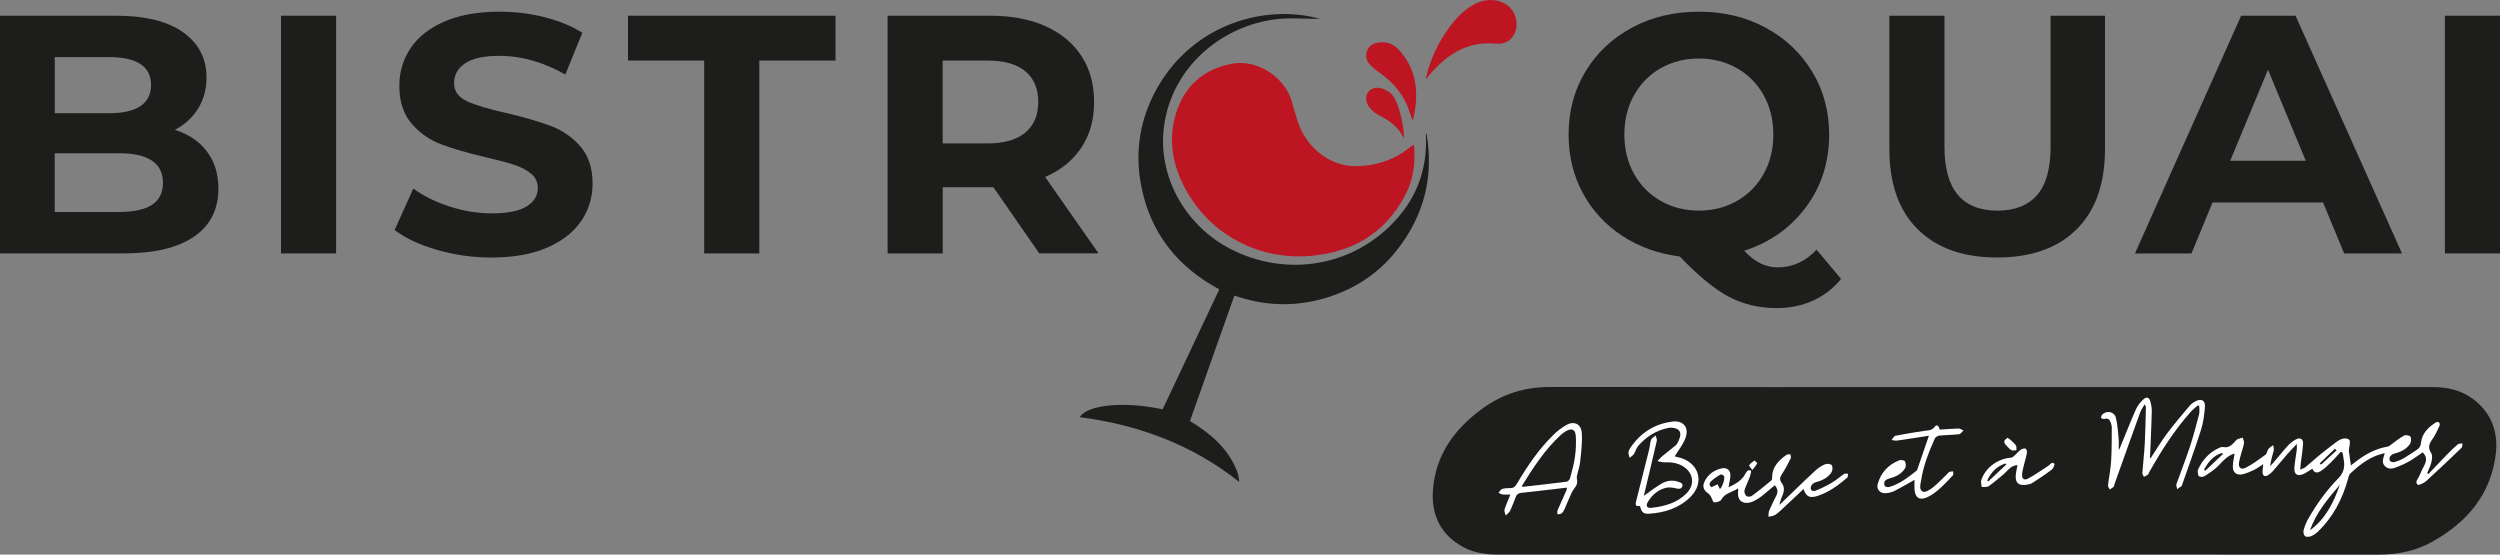
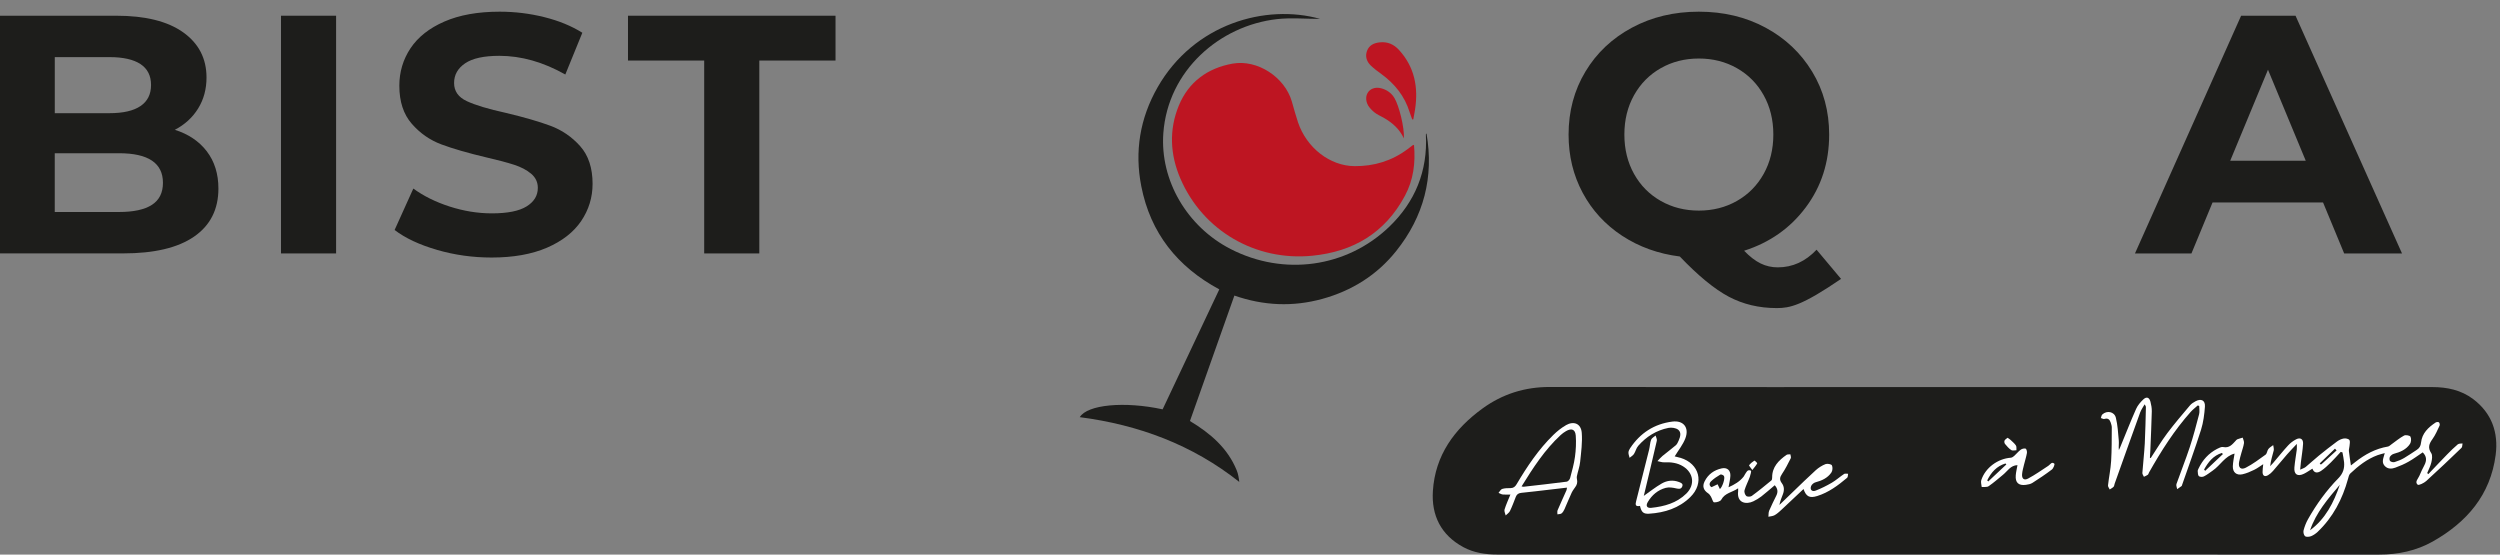
<svg xmlns="http://www.w3.org/2000/svg" width="284" height="63" viewBox="0 0 284 63" fill="none">
  <rect x="0" y="0" width="284" height="63" fill="#808080" stroke="none" />
  <g clip-path="url(#clip0_4450_1371)">
    <path d="M225.989 43.972C242.762 43.972 259.532 43.972 276.306 43.972C277.988 43.972 279.581 44.305 280.948 45.333C283.066 46.93 283.837 49.141 283.507 51.682C282.918 56.226 280.233 59.328 276.358 61.517C274.472 62.578 272.424 63 270.257 63C236.872 62.989 203.488 62.993 170.104 62.993C168.744 62.993 167.418 62.8 166.21 62.142C163.691 60.767 162.598 58.548 162.776 55.775C163.036 51.711 165.221 48.72 168.422 46.398C170.685 44.756 173.223 43.957 176.049 43.961C192.697 43.983 209.345 43.972 225.992 43.972H225.989Z" fill="#1D1D1B" />
    <path d="M209.482 53.848C209.011 54.159 208.589 54.547 208.104 54.832C207.515 55.176 206.896 55.486 206.259 55.734C205.84 55.897 205.581 55.62 205.744 55.213C205.818 55.032 206.048 54.839 206.24 54.791C206.963 54.603 207.618 54.3 208.044 53.678C208.185 53.475 208.211 53.076 208.104 52.865C208.033 52.724 207.585 52.643 207.381 52.721C206.981 52.88 206.592 53.124 206.274 53.412C205.385 54.214 204.533 55.061 203.666 55.889C203.155 56.377 202.647 56.873 202.139 57.361C202.228 56.914 202.388 56.529 202.54 56.137C202.706 55.697 202.699 55.261 202.41 54.88C202.132 54.514 202.177 54.225 202.432 53.848C202.817 53.283 203.121 52.665 203.432 52.055C203.488 51.944 203.406 51.759 203.388 51.611C203.24 51.63 203.054 51.596 202.947 51.674C202.058 52.303 201.313 53.031 201.317 54.237C201.317 54.351 201.302 54.514 201.228 54.577C200.498 55.179 199.765 55.782 198.998 56.341C198.857 56.444 198.494 56.448 198.376 56.341C198.228 56.207 198.12 55.882 198.176 55.694C198.328 55.176 198.591 54.688 198.776 54.178C198.861 53.944 198.969 53.501 198.909 53.471C198.505 53.275 198.387 53.66 198.213 53.911C198.165 53.985 198.135 54.07 198.079 54.141C197.639 54.699 197.053 55.043 196.361 55.353C196.446 54.847 196.553 54.455 196.572 54.055C196.601 53.427 196.201 53.076 195.594 53.205C194.723 53.394 194.042 53.878 193.642 54.688C193.36 55.257 193.523 55.697 194.053 56.048C194.179 56.133 194.282 56.274 194.36 56.411C194.494 56.633 194.582 57.058 194.72 57.065C194.99 57.087 195.427 56.965 195.535 56.766C195.953 55.986 196.787 55.938 197.453 55.472C197.453 55.631 197.461 55.712 197.453 55.793C197.276 57.161 198.368 57.339 199.176 56.951C199.491 56.799 199.802 56.618 200.08 56.403C200.595 56.004 201.08 55.568 201.61 55.124C201.943 55.49 202.006 55.867 201.791 56.3C201.51 56.869 201.225 57.435 200.976 58.019C200.891 58.223 200.917 58.474 200.891 58.703C201.128 58.648 201.391 58.641 201.595 58.526C201.869 58.374 202.11 58.152 202.343 57.938C203.192 57.15 204.032 56.355 204.881 55.553C205.173 56.407 205.562 56.618 206.422 56.352C207.729 55.949 208.804 55.142 209.834 54.277C209.93 54.196 209.911 53.974 209.945 53.819C209.785 53.826 209.593 53.771 209.478 53.845L209.482 53.848ZM195.379 55.557C195.283 55.353 195.201 55.183 195.12 55.013C194.912 55.113 194.708 55.213 194.434 55.342C194.171 55.202 194.127 54.913 194.382 54.669C194.69 54.37 195.06 54.129 195.431 53.911C195.512 53.863 195.779 53.967 195.842 54.074C196.001 54.344 195.649 55.353 195.379 55.557Z" fill="white" />
    <path d="M190.893 52.011C190.634 51.933 190.371 51.874 190.245 51.844C190.663 51.153 191.189 50.513 191.463 49.781C191.912 48.579 191.248 47.733 189.982 47.892C187.929 48.15 186.322 49.193 185.177 50.924C185.081 51.068 184.995 51.245 184.992 51.412C184.988 51.608 185.073 51.807 185.121 52.007C185.288 51.866 185.499 51.752 185.614 51.578C185.803 51.29 185.873 50.909 186.096 50.654C187.014 49.603 188.159 48.883 189.533 48.609C189.885 48.539 190.385 48.609 190.648 48.82C191.026 49.123 190.882 49.629 190.697 50.047C190.611 50.239 190.522 50.454 190.371 50.583C189.882 51.005 189.356 51.382 188.859 51.796C188.648 51.97 188.474 52.188 188.285 52.384C188.544 52.432 188.804 52.532 189.059 52.521C189.815 52.488 190.541 52.569 191.197 52.976C192.393 53.723 192.575 55.072 191.571 56.067C190.474 57.15 189.067 57.535 187.585 57.69C187.088 57.742 186.933 57.461 187.192 57.025C187.659 56.237 188.333 55.664 189.215 55.424C189.593 55.32 190.041 55.394 190.437 55.486C190.745 55.557 190.974 55.568 191.1 55.272C191.241 54.939 190.952 54.843 190.726 54.754C190.056 54.499 189.374 54.581 188.781 54.921C188.048 55.342 187.381 55.878 186.733 56.333C186.729 56.352 186.751 56.27 186.77 56.189C187.255 54.152 187.748 52.111 188.215 50.069C188.255 49.892 188.126 49.674 188.078 49.474C187.9 49.633 187.64 49.759 187.566 49.955C187.433 50.313 187.433 50.717 187.337 51.09C186.851 53.039 186.359 54.987 185.866 56.932C185.773 57.298 185.751 57.583 186.303 57.472C186.466 58.182 186.681 58.4 187.359 58.356C189.111 58.241 190.73 57.731 192.015 56.474C193.642 54.884 193.071 52.665 190.897 52.007L190.893 52.011Z" fill="white" />
    <path d="M177.872 48.317C177.357 48.612 176.879 48.997 176.457 49.411C174.775 51.053 173.482 52.99 172.293 54.998C172.119 55.29 171.937 55.446 171.597 55.449C171.278 55.453 170.948 55.449 170.652 55.542C170.481 55.594 170.37 55.834 170.233 55.989C170.393 56.052 170.544 56.156 170.707 56.174C170.993 56.204 171.282 56.182 171.582 56.182C171.345 56.766 171.093 57.309 170.915 57.879C170.856 58.075 170.996 58.33 171.045 58.555C171.211 58.389 171.437 58.248 171.534 58.049C171.785 57.528 171.985 56.98 172.197 56.437C172.311 56.145 172.508 56.019 172.83 55.986C173.901 55.882 174.971 55.745 176.042 55.623C176.686 55.549 177.331 55.475 178.009 55.394C177.983 55.531 177.983 55.62 177.95 55.697C177.616 56.452 177.268 57.202 176.942 57.964C176.886 58.097 176.927 58.274 176.923 58.43C177.083 58.396 177.279 58.411 177.394 58.322C177.538 58.208 177.646 58.023 177.724 57.849C178.005 57.224 178.253 56.581 178.546 55.96C178.679 55.675 178.905 55.431 179.061 55.157C179.131 55.035 179.168 54.88 179.172 54.736C179.179 54.529 179.091 54.311 179.131 54.115C179.239 53.56 179.45 53.024 179.505 52.465C179.617 51.367 179.772 50.254 179.687 49.163C179.605 48.121 178.791 47.784 177.872 48.309V48.317ZM178.916 51.896C178.805 52.713 178.576 53.516 178.364 54.314C178.32 54.477 178.127 54.699 177.983 54.717C176.357 54.928 174.723 55.109 173.093 55.294C173.045 55.301 172.993 55.279 172.849 55.257C174.171 53.12 175.49 51.083 177.298 49.415C177.479 49.248 177.683 49.104 177.894 48.979C178.52 48.612 178.95 48.768 179.005 49.485C179.065 50.284 179.024 51.105 178.916 51.9V51.896Z" fill="white" />
    <path d="M228.482 51.131C228.619 51.223 228.871 51.149 229.067 51.149C229.052 50.964 229.1 50.739 229.008 50.606C228.845 50.361 228.6 50.169 228.385 49.962C228.3 49.881 228.196 49.825 228.059 49.729C227.93 49.844 227.774 49.925 227.715 50.051C227.67 50.151 227.696 50.343 227.767 50.428C227.978 50.683 228.204 50.949 228.478 51.131H228.482Z" fill="white" />
    <path d="M199.62 52.636C199.643 52.595 199.328 52.303 199.295 52.325C199.069 52.465 198.861 52.647 198.694 52.854C198.665 52.891 198.865 53.109 199.065 53.394C199.317 53.068 199.498 52.868 199.62 52.639V52.636Z" fill="white" />
-     <path d="M220.354 48.812C220.28 48.45 220.058 48.11 219.765 48.498C219.432 48.938 219.032 48.883 218.609 48.945C217.513 49.112 216.416 49.282 215.327 49.5C215.153 49.533 215.031 49.814 214.883 49.984C215.086 50.01 215.298 50.081 215.498 50.051C216.698 49.881 217.891 49.692 219.124 49.5C218.658 50.861 218.228 52.107 217.798 53.353C217.783 53.401 217.75 53.449 217.709 53.482C216.768 54.229 215.816 54.969 214.642 55.316C214.483 55.364 214.216 55.327 214.123 55.22C214.027 55.109 214.02 54.828 214.094 54.691C214.179 54.54 214.39 54.422 214.572 54.373C215.327 54.174 216.024 53.867 216.427 53.172C216.542 52.976 216.513 52.606 216.398 52.403C216.327 52.277 215.931 52.218 215.746 52.292C214.509 52.783 213.675 53.689 213.312 54.965C213.131 55.597 213.586 56.085 214.253 56.026C214.579 55.997 214.923 55.915 215.216 55.767C215.983 55.379 216.72 54.939 217.487 54.514C217.487 54.88 217.465 55.25 217.491 55.616C217.554 56.544 218.076 56.884 218.928 56.489C219.417 56.263 219.869 55.93 220.276 55.575C220.832 55.091 221.343 54.547 221.847 54.004C221.929 53.915 221.873 53.7 221.88 53.545C221.736 53.564 221.58 53.556 221.451 53.612C221.347 53.656 221.273 53.778 221.184 53.863C220.651 54.377 220.143 54.924 219.565 55.383C219.243 55.638 218.695 55.971 218.435 55.852C217.983 55.649 218.161 55.046 218.232 54.603C218.491 52.917 219.109 51.341 219.806 49.796C219.876 49.641 220.139 49.504 220.328 49.485C221.065 49.411 221.81 49.411 222.547 49.326C222.729 49.304 222.884 49.049 223.051 48.901C222.866 48.823 222.677 48.675 222.495 48.679C221.792 48.694 221.088 48.757 220.362 48.805L220.354 48.812Z" fill="white" />
    <path d="M250.479 46.187C250.53 45.484 250.053 45.244 249.427 45.577C249.197 45.699 248.956 45.847 248.789 46.043C247.904 47.093 247.008 48.136 246.185 49.234C245.515 50.129 244.94 51.101 244.322 52.036C244.292 52.025 244.263 52.018 244.229 52.007C244.248 51.707 244.27 51.412 244.281 51.112C244.34 49.652 244.407 48.191 244.444 46.73C244.451 46.368 244.385 45.991 244.292 45.636C244.159 45.137 243.851 45.026 243.481 45.373C243.155 45.68 242.84 46.05 242.659 46.457C242.025 47.888 241.455 49.348 240.858 50.794C240.81 50.909 240.754 51.02 240.703 51.131C240.658 50.754 240.725 50.398 240.695 50.055C240.617 49.182 240.569 48.298 240.362 47.455C240.188 46.756 239.347 46.597 238.821 47.085C238.724 47.174 238.71 47.352 238.658 47.489C238.795 47.525 238.947 47.629 239.062 47.592C239.473 47.463 239.662 47.666 239.777 48.006C239.836 48.191 239.902 48.383 239.899 48.572C239.888 49.837 239.902 51.105 239.825 52.366C239.769 53.294 239.573 54.214 239.469 55.142C239.454 55.287 239.595 55.449 239.665 55.605C239.814 55.505 239.984 55.424 240.106 55.294C240.184 55.213 240.18 55.065 240.225 54.947C241.188 52.247 242.147 49.544 243.125 46.849C243.244 46.527 243.459 46.239 243.629 45.935C243.744 46.083 243.777 46.187 243.774 46.287C243.737 47.644 243.718 49.001 243.648 50.354C243.588 51.478 243.455 52.602 243.373 53.726C243.362 53.867 243.485 54.015 243.548 54.163C243.696 54.089 243.859 54.033 243.988 53.937C244.063 53.882 244.085 53.752 244.137 53.66C245.511 51.23 247 48.879 248.863 46.79C249.104 46.52 249.397 46.301 249.667 46.057C249.723 46.076 249.778 46.098 249.83 46.117C249.83 46.431 249.897 46.764 249.819 47.059C249.49 48.32 249.16 49.581 248.752 50.816C248.289 52.221 247.734 53.593 247.245 54.987C247.185 55.15 247.297 55.372 247.326 55.568C247.5 55.446 247.671 55.327 247.845 55.205C247.856 55.198 247.856 55.172 247.86 55.157C248.593 53.046 249.364 50.949 250.038 48.82C250.304 47.973 250.416 47.067 250.482 46.176L250.479 46.187Z" fill="white" />
    <path d="M279.232 50.454C278.803 50.816 278.395 51.212 278.003 51.615C277.28 52.355 276.573 53.109 275.858 53.859C275.813 53.819 275.769 53.782 275.728 53.741C275.891 53.338 276.106 52.946 276.202 52.528C276.28 52.188 276.354 51.722 276.187 51.474C275.772 50.853 275.947 50.41 276.328 49.881C276.662 49.415 276.891 48.871 277.139 48.346C277.184 48.25 277.139 48.036 277.062 47.977C276.984 47.917 276.78 47.936 276.684 47.999C275.85 48.55 275.143 49.226 275.032 50.273C274.991 50.679 274.839 50.916 274.528 51.116C274.054 51.419 273.594 51.752 273.105 52.033C272.772 52.225 272.405 52.377 272.038 52.488C271.883 52.536 271.635 52.484 271.52 52.377C271.431 52.295 271.423 52.025 271.49 51.903C271.575 51.752 271.761 51.604 271.931 51.556C272.664 51.36 273.353 51.072 273.779 50.421C273.913 50.214 273.939 49.818 273.828 49.607C273.754 49.467 273.283 49.382 273.102 49.481C272.598 49.751 272.153 50.132 271.683 50.465C271.546 50.561 271.412 50.705 271.26 50.731C269.86 50.964 268.667 51.615 267.571 52.477C267.397 52.613 267.223 52.75 267.063 52.876C266.982 52.303 266.893 51.77 266.834 51.234C266.815 51.053 266.893 50.864 266.904 50.676C266.919 50.439 267 50.14 266.889 49.984C266.786 49.84 266.452 49.777 266.245 49.814C265.978 49.859 265.704 49.995 265.482 50.158C264.778 50.679 264.085 51.219 263.407 51.774C262.9 52.184 262.429 52.636 261.922 53.05C261.773 53.172 261.57 53.224 261.299 53.353C261.333 52.994 261.351 52.75 261.381 52.51C261.466 51.811 261.588 51.116 261.629 50.417C261.659 49.877 261.321 49.659 260.84 49.907C260.503 50.081 260.18 50.328 259.925 50.606C259.34 51.242 258.802 51.918 258.243 52.576C258.132 52.706 258.01 52.828 257.891 52.957C257.958 52.314 258.15 51.748 258.295 51.171C258.339 50.986 258.258 50.768 258.236 50.565C258.05 50.709 257.828 50.827 257.687 51.009C257.543 51.197 257.536 51.53 257.365 51.652C256.643 52.181 255.917 52.717 255.128 53.127C254.557 53.423 254.246 53.112 254.361 52.48C254.424 52.136 254.528 51.796 254.62 51.456C254.72 51.083 254.865 50.717 254.917 50.336C254.946 50.14 254.824 49.922 254.772 49.714C254.565 49.777 254.353 49.829 254.153 49.907C254.076 49.936 254.02 50.021 253.961 50.084C253.583 50.495 253.238 50.927 252.557 50.783C252.349 50.739 252.075 50.883 251.86 50.994C250.905 51.493 250.212 52.251 249.756 53.224C249.712 53.32 249.653 53.427 249.66 53.523C249.678 53.723 249.675 53.989 249.793 54.092C249.912 54.192 250.212 54.2 250.367 54.118C250.727 53.937 251.045 53.682 251.379 53.449C252.238 52.854 252.753 51.815 253.846 51.526C253.779 52.003 253.664 52.484 253.65 52.968C253.627 53.656 254.072 54.03 254.746 53.878C255.202 53.774 255.646 53.582 256.072 53.375C256.424 53.205 256.739 52.961 257.102 52.732C257.072 53.076 257.021 53.353 257.028 53.634C257.035 54.059 257.287 54.2 257.658 53.978C257.865 53.852 258.058 53.682 258.217 53.497C258.762 52.872 259.284 52.229 259.829 51.6C260.143 51.238 260.484 50.894 260.918 50.428C260.918 50.754 260.933 50.905 260.918 51.053C260.829 51.733 260.703 52.41 260.644 53.094C260.573 53.893 260.999 54.174 261.725 53.822C262.051 53.663 262.351 53.445 262.688 53.238C262.9 53.808 263.314 53.734 263.677 53.49C264.081 53.216 264.444 52.868 264.793 52.525C265.181 52.144 265.537 51.733 265.908 51.334C265.974 51.352 266.037 51.375 266.104 51.393C266.167 51.77 266.256 52.144 266.289 52.521C266.348 53.212 266.171 53.785 265.645 54.322C264.281 55.712 263.144 57.287 262.188 58.984C261.966 59.38 261.799 59.816 261.684 60.256C261.633 60.456 261.71 60.8 261.855 60.911C262.003 61.022 262.329 60.989 262.537 60.911C262.807 60.804 263.066 60.622 263.281 60.423C265.03 58.759 266.1 56.707 266.734 54.403C266.793 54.189 266.845 53.93 266.993 53.789C267.908 52.928 268.89 52.151 270.09 51.707C270.338 51.615 270.601 51.559 270.909 51.474C270.86 51.637 270.842 51.707 270.82 51.774C270.694 52.184 270.568 52.602 270.934 52.961C271.286 53.309 271.72 53.268 272.124 53.12C272.635 52.931 273.142 52.717 273.613 52.447C274.176 52.129 274.698 51.737 275.22 51.389C275.687 51.844 275.684 52.325 275.406 52.854C275.202 53.242 275.009 53.641 274.843 54.048C274.706 54.381 274.283 54.747 274.646 55.061C274.765 55.165 275.358 54.88 275.617 54.647C276.976 53.416 278.303 52.148 279.625 50.876C279.729 50.776 279.707 50.546 279.744 50.376C279.569 50.402 279.344 50.369 279.229 50.469L279.232 50.454ZM250.508 53.486C250.467 53.438 250.423 53.39 250.382 53.342C250.853 52.491 251.427 51.755 252.405 51.456C252.446 51.497 252.483 51.537 252.523 51.582C251.853 52.218 251.179 52.854 250.508 53.486ZM263.844 52.624C263.785 52.68 263.715 52.728 263.652 52.78C263.607 52.735 263.563 52.687 263.518 52.643C264.096 52.085 264.674 51.526 265.252 50.968C265.315 51.035 265.374 51.101 265.437 51.168C264.907 51.656 264.378 52.14 263.844 52.624ZM262.422 60.238C263.107 58.223 264.467 56.644 265.804 55.072C265.111 57.095 264.178 58.936 262.422 60.238Z" fill="white" />
    <path d="M233.375 52.68C233.079 52.399 232.912 52.772 232.694 52.913C231.931 53.412 231.186 53.941 230.386 54.366C229.934 54.606 229.667 54.377 229.708 53.867C229.738 53.501 229.845 53.142 229.93 52.783C230.038 52.34 230.182 51.903 230.26 51.456C230.289 51.297 230.204 50.99 230.112 50.964C229.945 50.916 229.693 50.979 229.549 51.09C229.282 51.286 229.071 51.559 228.823 51.781C228.715 51.877 228.571 51.985 228.434 51.996C226.941 52.103 225.537 53.135 225.074 54.54C224.996 54.773 225.1 55.061 225.122 55.324C225.385 55.301 225.711 55.364 225.903 55.235C226.481 54.839 227.011 54.37 227.556 53.922C228.059 53.512 228.393 52.865 229.186 52.839C229.115 53.242 229.019 53.619 228.989 54C228.923 54.825 229.308 55.187 230.13 55.08C230.389 55.046 230.671 54.991 230.882 54.858C231.638 54.377 232.382 53.878 233.094 53.338C233.268 53.205 233.442 52.739 233.375 52.676V52.68ZM225.863 54.695C225.826 54.654 225.785 54.61 225.748 54.569C226.192 53.663 226.818 52.957 227.819 52.65C227.852 52.687 227.885 52.724 227.922 52.761C227.237 53.405 226.552 54.048 225.866 54.691L225.863 54.695Z" fill="white" />
    <path d="M23.497 17.198C24.371 18.344 24.812 19.749 24.812 21.42C24.812 23.787 23.89 25.606 22.049 26.878C20.208 28.15 17.522 28.786 13.992 28.786H0V1.786H13.217C16.514 1.786 19.044 2.418 20.811 3.675C22.575 4.936 23.46 6.645 23.46 8.808C23.46 10.12 23.145 11.289 22.512 12.317C21.878 13.345 20.997 14.154 19.863 14.746C21.408 15.234 22.619 16.051 23.497 17.194V17.198ZM6.223 12.857H12.447C13.992 12.857 15.166 12.587 15.962 12.047C16.762 11.507 17.159 10.708 17.159 9.654C17.159 8.601 16.759 7.809 15.962 7.281C15.162 6.755 13.992 6.489 12.447 6.489H6.223V12.857ZM17.255 23.273C18.092 22.733 18.511 21.897 18.511 20.766C18.511 18.529 16.848 17.408 13.525 17.408H6.22V24.082H13.525C15.173 24.082 16.418 23.813 17.255 23.273Z" fill="#1D1D1B" />
    <path d="M31.921 1.786H38.181V28.79H31.921V1.786Z" fill="#1D1D1B" />
    <path d="M49.639 28.383C47.643 27.806 46.039 27.052 44.827 26.127L46.954 21.42C48.113 22.267 49.491 22.951 51.088 23.465C52.684 23.979 54.281 24.238 55.881 24.238C57.659 24.238 58.974 23.975 59.823 23.447C60.671 22.922 61.097 22.219 61.097 21.343C61.097 20.699 60.845 20.167 60.345 19.741C59.841 19.316 59.197 18.976 58.411 18.721C57.626 18.466 56.563 18.181 55.222 17.874C53.162 17.386 51.473 16.898 50.158 16.41C48.843 15.922 47.717 15.138 46.776 14.058C45.835 12.979 45.364 11.537 45.364 9.739C45.364 8.172 45.79 6.752 46.639 5.476C47.491 4.204 48.769 3.195 50.484 2.448C52.195 1.701 54.292 1.327 56.763 1.327C58.489 1.327 60.175 1.534 61.827 1.945C63.475 2.355 64.92 2.947 66.154 3.72L64.22 8.464C61.719 7.051 59.223 6.341 56.722 6.341C54.97 6.341 53.673 6.626 52.84 7.192C52.003 7.758 51.584 8.504 51.584 9.429C51.584 10.353 52.066 11.045 53.033 11.492C53.999 11.943 55.474 12.387 57.459 12.823C59.519 13.311 61.208 13.8 62.523 14.287C63.838 14.776 64.965 15.548 65.906 16.602C66.846 17.656 67.317 19.083 67.317 20.884C67.317 22.426 66.883 23.835 66.024 25.107C65.161 26.379 63.864 27.388 62.142 28.135C60.416 28.882 58.315 29.256 55.844 29.256C53.707 29.256 51.64 28.967 49.643 28.387L49.639 28.383Z" fill="#1D1D1B" />
    <path d="M79.997 6.878H71.34V1.786H94.915V6.878H86.258V28.79H79.997V6.878Z" fill="#1D1D1B" />
-     <path d="M118.064 28.79L112.848 21.269H107.091V28.79H100.831V1.786H112.541C114.937 1.786 117.015 2.185 118.782 2.98C120.546 3.779 121.905 4.91 122.861 6.375C123.813 7.839 124.291 9.577 124.291 11.581C124.291 13.585 123.809 15.316 122.843 16.769C121.876 18.222 120.505 19.335 118.727 20.104L124.795 28.782H118.071L118.064 28.79ZM116.478 8.094C115.5 7.284 114.07 6.878 112.189 6.878H107.088V16.292H112.189C114.07 16.292 115.5 15.881 116.478 15.057C117.456 14.236 117.945 13.078 117.945 11.585C117.945 10.091 117.456 8.904 116.478 8.094Z" fill="#1D1D1B" />
-     <path d="M209.145 31.681C208.267 32.761 207.207 33.585 205.955 34.151C204.707 34.717 203.332 34.998 201.839 34.998C199.832 34.998 198.013 34.565 196.39 33.707C194.768 32.846 192.912 31.323 190.826 29.137C188.378 28.83 186.196 28.043 184.277 26.785C182.358 25.525 180.861 23.898 179.794 21.905C178.724 19.912 178.19 17.708 178.19 15.29C178.19 12.642 178.828 10.257 180.102 8.135C181.376 6.012 183.143 4.348 185.396 3.139C187.648 1.93 190.182 1.327 192.99 1.327C195.798 1.327 198.324 1.93 200.565 3.139C202.806 4.348 204.57 6.012 205.859 8.135C207.148 10.257 207.793 12.642 207.793 15.29C207.793 18.429 206.911 21.18 205.144 23.546C203.381 25.913 201.039 27.558 198.131 28.483C198.776 29.152 199.398 29.633 200.006 29.928C200.61 30.224 201.262 30.372 201.958 30.372C203.632 30.372 205.099 29.703 206.363 28.368L209.145 31.685V31.681ZM185.629 19.76C186.362 21.073 187.374 22.093 188.663 22.825C189.952 23.558 191.393 23.924 192.99 23.924C194.586 23.924 196.031 23.558 197.316 22.825C198.606 22.093 199.617 21.069 200.35 19.76C201.084 18.447 201.451 16.957 201.451 15.286C201.451 13.615 201.084 12.124 200.35 10.812C199.617 9.499 198.606 8.479 197.316 7.746C196.027 7.014 194.586 6.648 192.99 6.648C191.393 6.648 189.948 7.014 188.663 7.746C187.374 8.479 186.362 9.503 185.629 10.812C184.895 12.124 184.529 13.615 184.529 15.286C184.529 16.957 184.895 18.447 185.629 19.76Z" fill="#1D1D1B" />
-     <path d="M217.857 26.05C215.705 23.916 214.631 20.869 214.631 16.909V1.786H220.891V16.676C220.891 21.513 222.899 23.927 226.918 23.927C228.874 23.927 230.371 23.343 231.401 22.171C232.431 21.002 232.946 19.168 232.946 16.672V1.786H239.128V16.909C239.128 20.869 238.054 23.916 235.902 26.05C233.749 28.183 230.741 29.252 226.878 29.252C223.014 29.252 220.006 28.183 217.854 26.05H217.857Z" fill="#1D1D1B" />
+     <path d="M209.145 31.681C204.707 34.717 203.332 34.998 201.839 34.998C199.832 34.998 198.013 34.565 196.39 33.707C194.768 32.846 192.912 31.323 190.826 29.137C188.378 28.83 186.196 28.043 184.277 26.785C182.358 25.525 180.861 23.898 179.794 21.905C178.724 19.912 178.19 17.708 178.19 15.29C178.19 12.642 178.828 10.257 180.102 8.135C181.376 6.012 183.143 4.348 185.396 3.139C187.648 1.93 190.182 1.327 192.99 1.327C195.798 1.327 198.324 1.93 200.565 3.139C202.806 4.348 204.57 6.012 205.859 8.135C207.148 10.257 207.793 12.642 207.793 15.29C207.793 18.429 206.911 21.18 205.144 23.546C203.381 25.913 201.039 27.558 198.131 28.483C198.776 29.152 199.398 29.633 200.006 29.928C200.61 30.224 201.262 30.372 201.958 30.372C203.632 30.372 205.099 29.703 206.363 28.368L209.145 31.685V31.681ZM185.629 19.76C186.362 21.073 187.374 22.093 188.663 22.825C189.952 23.558 191.393 23.924 192.99 23.924C194.586 23.924 196.031 23.558 197.316 22.825C198.606 22.093 199.617 21.069 200.35 19.76C201.084 18.447 201.451 16.957 201.451 15.286C201.451 13.615 201.084 12.124 200.35 10.812C199.617 9.499 198.606 8.479 197.316 7.746C196.027 7.014 194.586 6.648 192.99 6.648C191.393 6.648 189.948 7.014 188.663 7.746C187.374 8.479 186.362 9.503 185.629 10.812C184.895 12.124 184.529 13.615 184.529 15.286C184.529 16.957 184.895 18.447 185.629 19.76Z" fill="#1D1D1B" />
    <path d="M263.907 23.003H251.345L248.949 28.79H242.533L254.591 1.786H260.773L272.868 28.79H266.297L263.9 23.003H263.907ZM261.933 18.259L257.643 7.92L253.353 18.259H261.933Z" fill="#1D1D1B" />
-     <path d="M277.74 1.786H284V28.79H277.74V1.786Z" fill="#1D1D1B" />
    <path d="M140.227 33.574C138.538 38.337 136.864 43.07 135.178 47.829C137.486 49.215 139.453 50.89 140.49 53.427C140.657 53.834 140.728 54.285 140.783 54.747C135.441 50.513 129.336 48.258 122.661 47.389C123.52 45.965 127.729 45.562 132.074 46.501C134.211 41.979 136.353 37.442 138.512 32.872C133.752 30.309 130.692 26.468 129.651 21.162C128.873 17.205 129.499 13.426 131.503 9.917C135.645 2.673 143.806 0.418 149.963 2.145C148.251 2.145 146.651 1.997 145.084 2.17C138.56 2.903 132.674 8.002 132.155 15.131C131.766 20.474 134.837 25.758 139.835 28.309C145.836 31.371 152.956 30.42 157.809 25.769C160.754 22.944 162.198 19.427 161.98 15.297C161.98 15.249 161.995 15.197 162.05 15.16C162.91 20.119 161.746 24.585 158.612 28.512C156.434 31.241 153.586 33.023 150.222 33.952C146.877 34.876 143.554 34.735 140.231 33.578L140.227 33.574Z" fill="#1D1D1B" />
    <path d="M160.631 16.465C160.813 18.514 160.565 20.44 159.602 22.237C157.349 26.445 153.76 28.59 149.066 29.052C142.632 29.684 136.649 26.216 134.097 20.296C132.922 17.571 132.782 14.75 133.911 12.002C135.015 9.314 137.179 7.735 140.016 7.229C142.854 6.722 145.951 8.771 146.751 11.525C146.981 12.32 147.192 13.123 147.458 13.907C148.436 16.791 151.07 18.847 153.867 18.873C156.086 18.895 158.116 18.277 159.905 16.939C160.102 16.791 160.298 16.639 160.494 16.491C160.505 16.48 160.528 16.484 160.631 16.465Z" fill="#BE1522" />
-     <path d="M161.954 9.018C162.447 6.789 163.373 4.777 164.743 2.973C165.506 1.967 166.373 1.065 167.507 0.47C168.929 -0.281 170.563 -0.111 171.541 0.869C172.249 1.575 172.493 2.795 172.1 3.72C171.678 4.718 170.8 5.04 169.844 4.955C166.636 4.677 164.34 6.219 162.38 8.508C162.235 8.678 162.095 8.848 161.95 9.018H161.954Z" fill="#BE1522" />
    <path d="M160.435 13.574C160.335 13.3 160.22 13.027 160.135 12.746C159.572 10.923 158.446 9.521 156.92 8.408C156.508 8.109 156.094 7.802 155.727 7.451C155.249 6.988 155.053 6.404 155.301 5.761C155.542 5.132 156.082 4.885 156.716 4.814C157.605 4.714 158.324 5.014 158.931 5.68C160.702 7.617 161.128 9.906 160.754 12.417C160.698 12.797 160.617 13.175 160.55 13.555C160.513 13.563 160.476 13.566 160.439 13.574H160.435Z" fill="#BE1522" />
    <path d="M159.479 15.715C158.953 14.609 158.149 13.94 157.22 13.396C156.838 13.175 156.416 13.008 156.086 12.727C155.768 12.454 155.43 12.11 155.297 11.725C154.904 10.605 155.756 9.728 156.908 10.032C157.538 10.198 158.057 10.553 158.405 11.13C158.942 12.021 159.553 14.517 159.483 15.715H159.479Z" fill="#BE1522" />
  </g>
  <defs>
    <clipPath id="clip0_4450_1371">
      <rect width="284" height="63" fill="white" />
    </clipPath>
  </defs>
</svg>